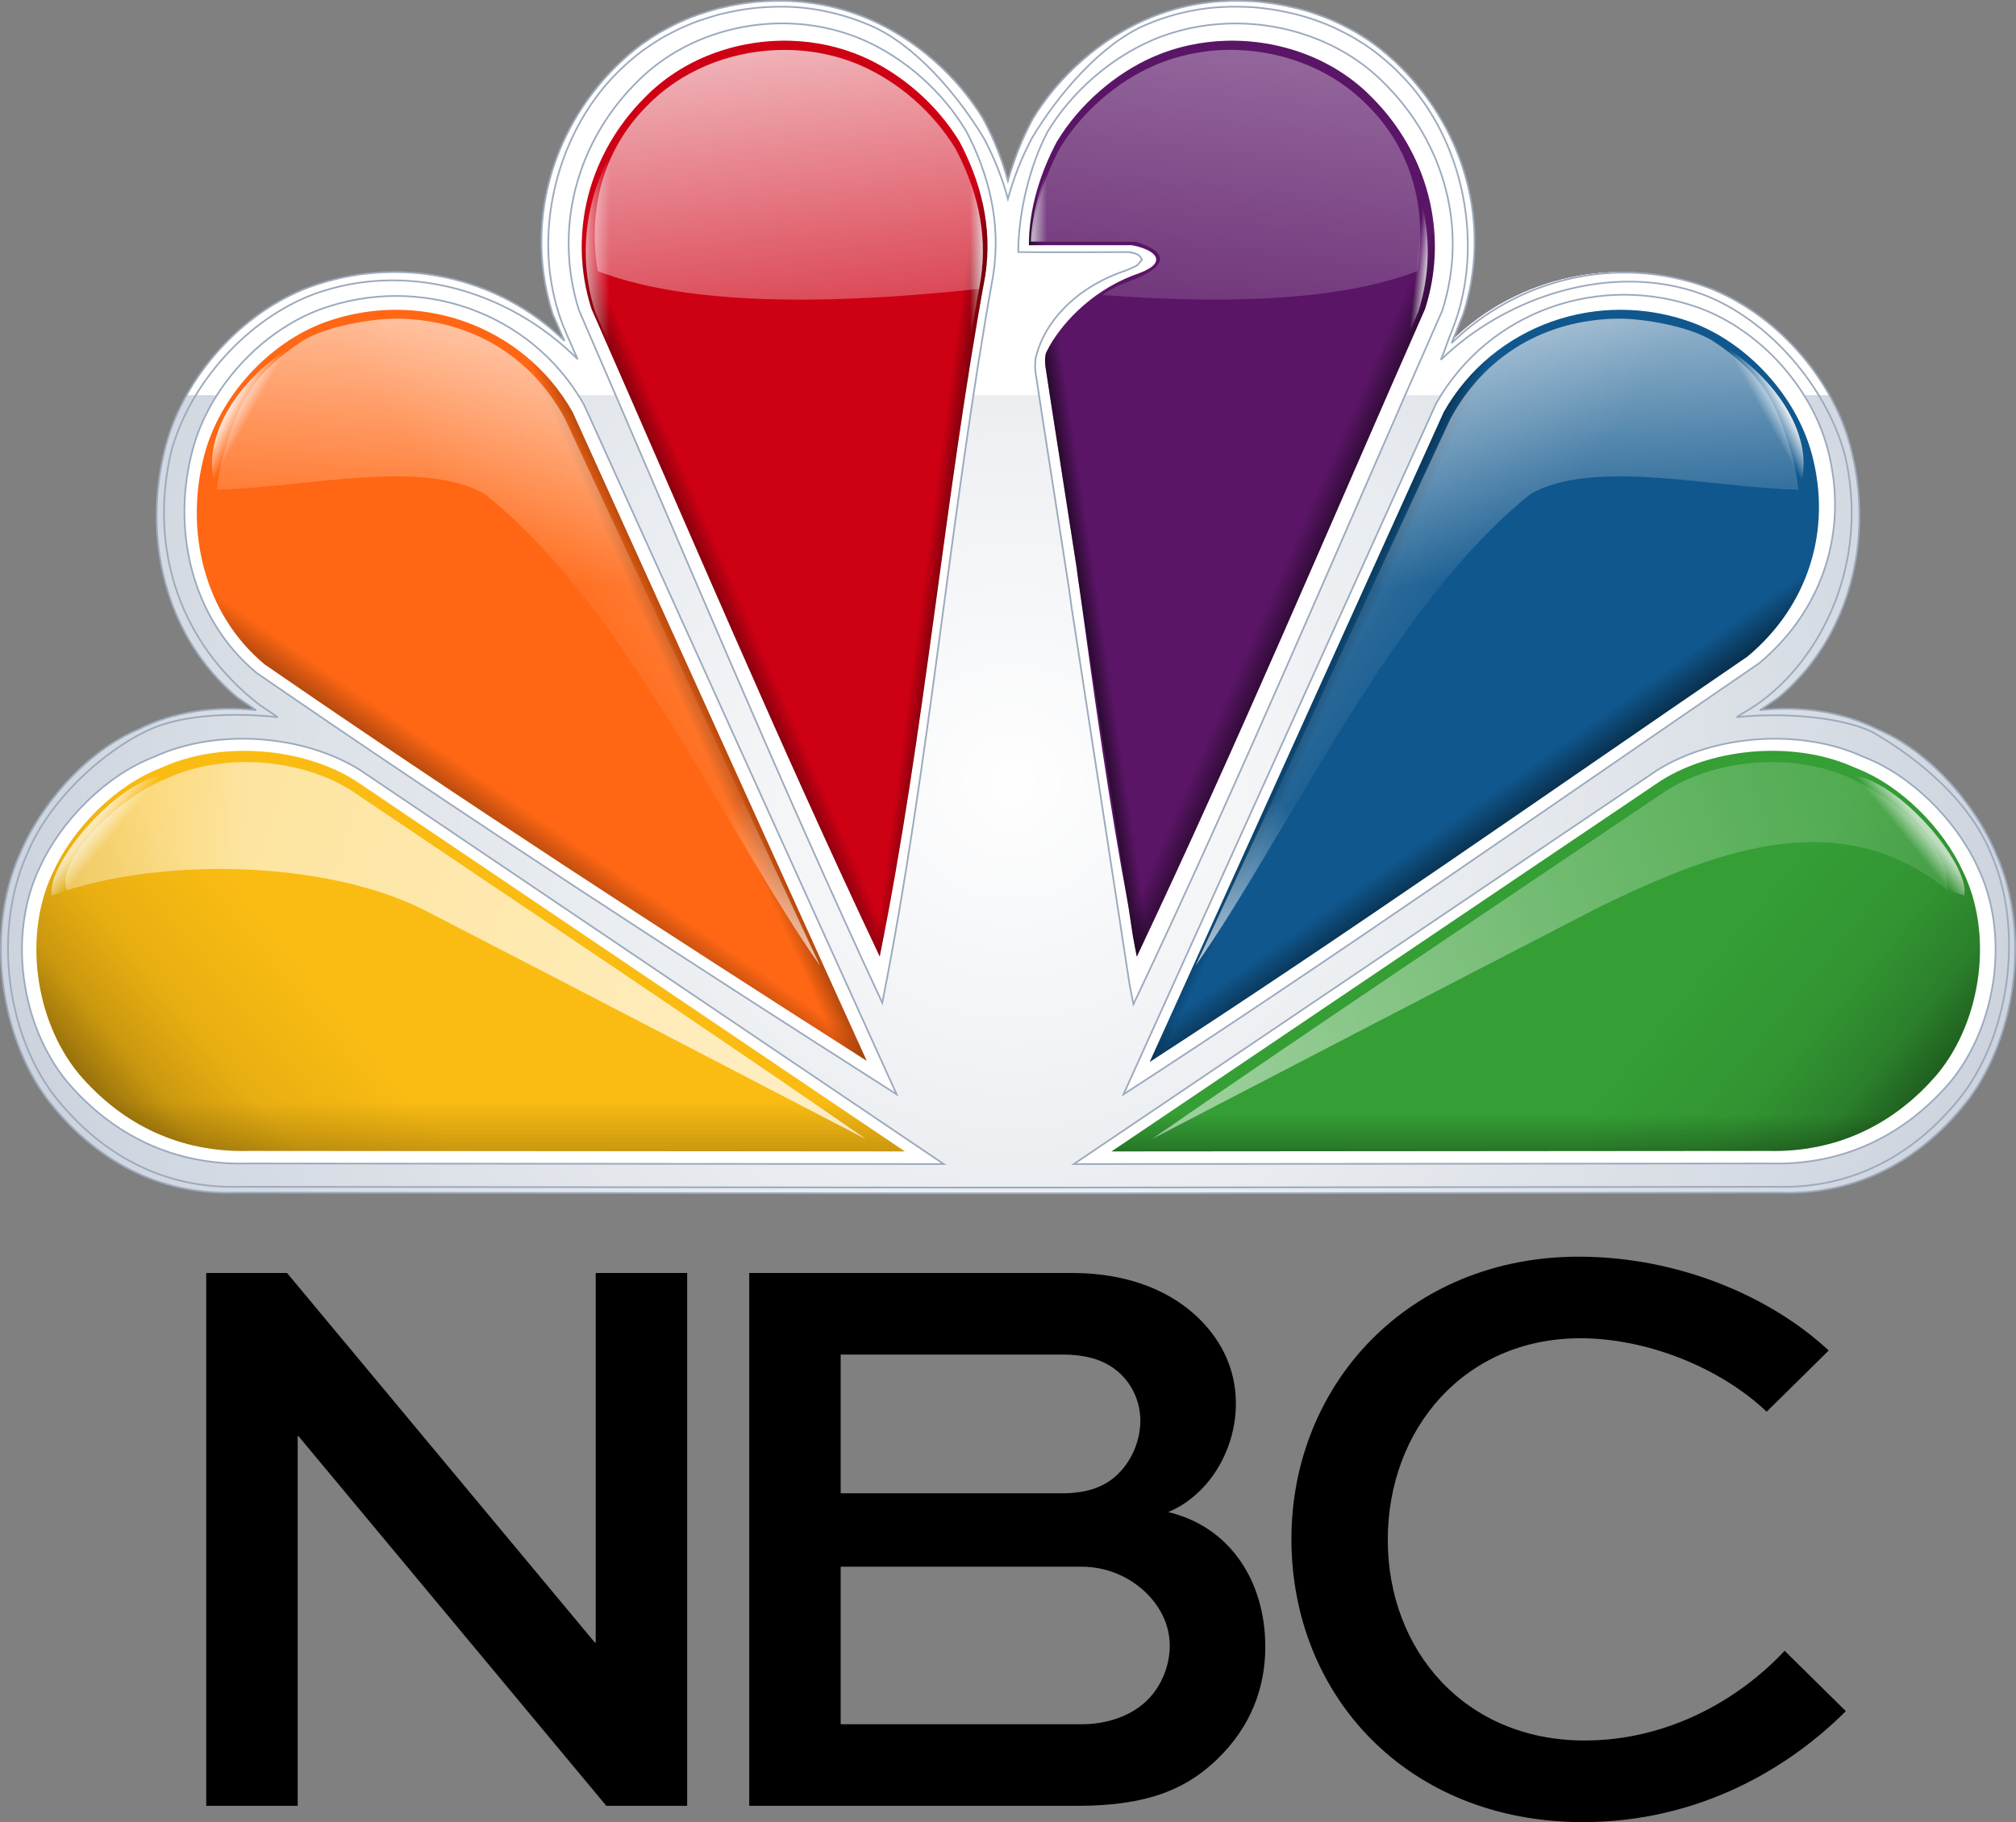
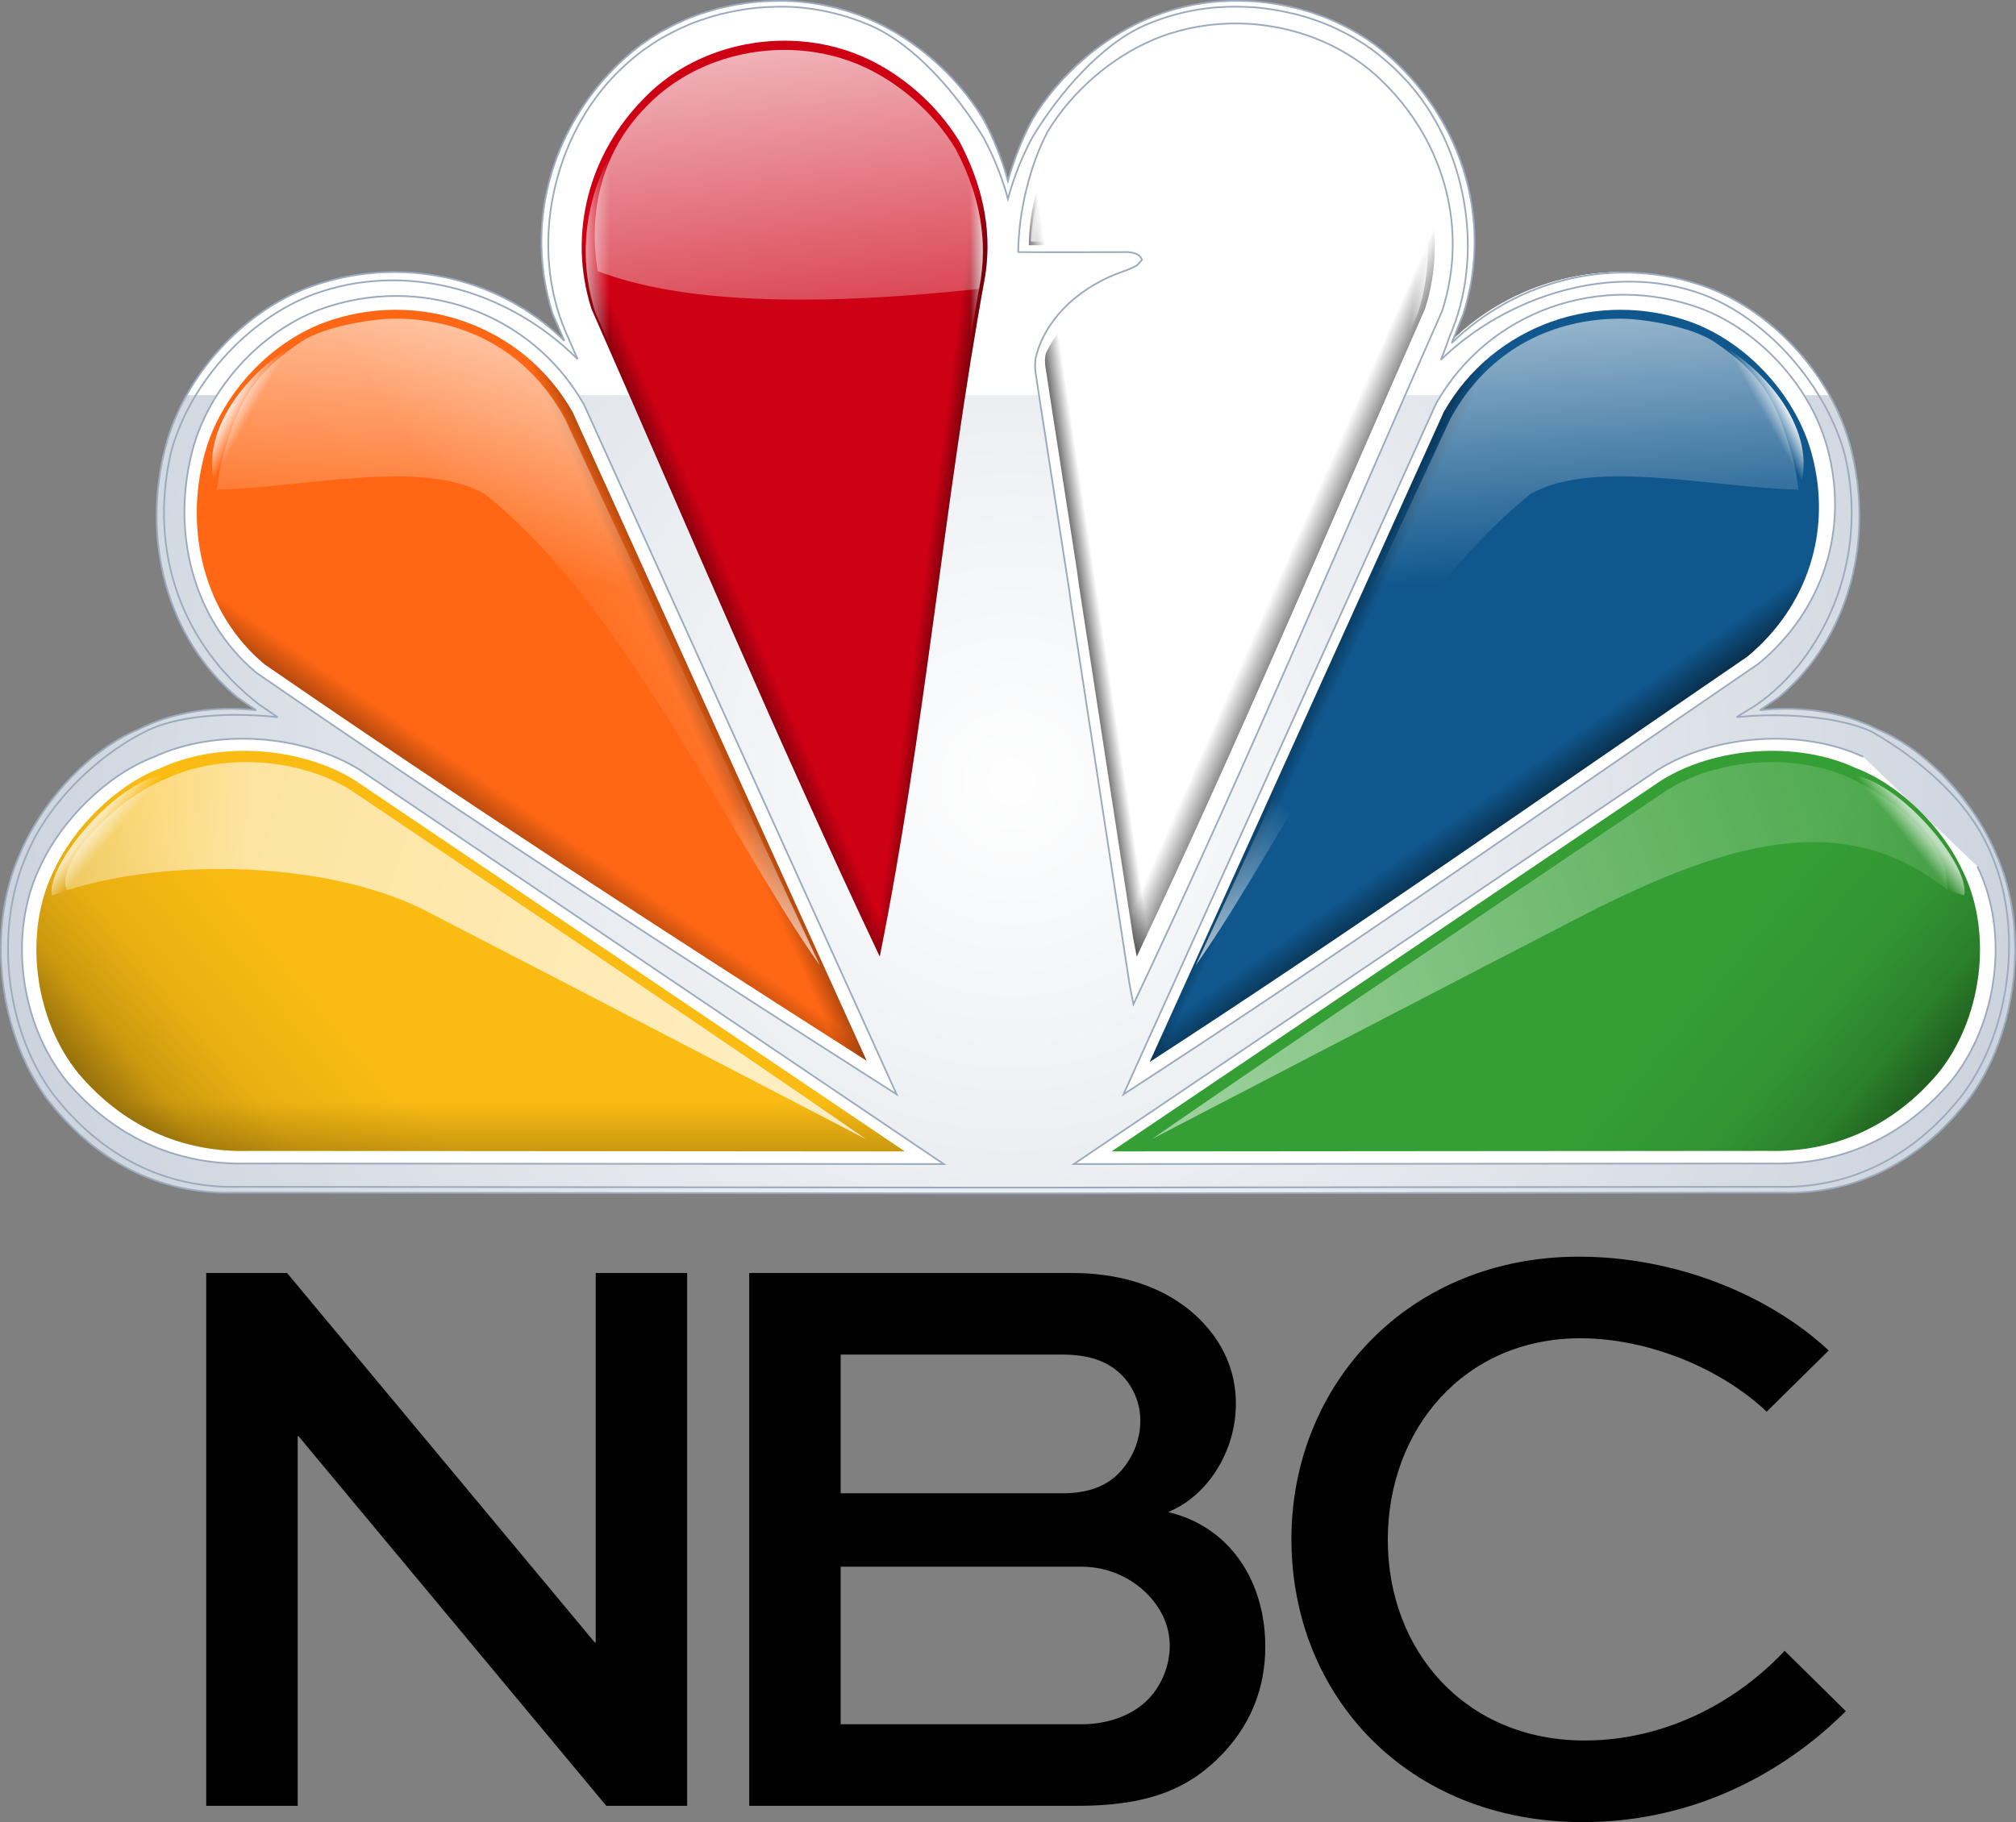
<svg xmlns="http://www.w3.org/2000/svg" xmlns:ns1="http://www.inkscape.org/namespaces/inkscape" xmlns:ns2="http://sodipodi.sourceforge.net/DTD/sodipodi-0.dtd" version="1.1" id="svg2" ns1:version="0.48.5 r10040" ns1:export-ydpi="90" ns2:docname="NBC 2014 Ident Style.svg" ns1:export-xdpi="90" ns1:export-filename="C:\Users\iampears\Pictures\NBC 2014 Ident Style.png" x="0px" y="0px" width="594.855px" height="537.784px" viewBox="0.212 -0.509 594.855 537.784" enable-background="new 0.212 -0.509 594.855 537.784" xml:space="preserve">
  <rect x="0.212" y="-0.509" width="594.855" height="537.784" fill="#808080" stroke="none" />
  <ns2:namedview borderopacity="1" pagecolor="#ffffff" showguides="true" objecttolerance="10" guidetolerance="10" bordercolor="#666666" gridtolerance="10" showgrid="false" ns1:cx="330.18432" ns1:zoom="0.8572472" ns1:cy="273.26429" id="namedview3135" ns1:guide-bbox="true" ns1:window-x="-8" ns1:pageshadow="2" ns1:current-layer="svg2" ns1:window-maximized="1" ns1:window-y="-8" ns1:window-width="1366" ns1:pageopacity="0" ns1:window-height="706">
	</ns2:namedview>
  <g>
    <g id="g3830">
      <g id="g3775">
        <g id="g3721">
          <g id="g3668">
            <path id="path5264" ns1:connector-curvature="0" fill="#FFFFFF" d="M228.737-0.236c-1.805,0.032-3.634,0.12-5.432,0.289       c-0.524,0.049-1.036,0.112-1.56,0.173c-2.905,0.337-5.771,0.869-8.61,1.56c-0.207,0.05-0.429,0.063-0.635,0.116       c-0.347,0.087-0.695,0.196-1.041,0.289c-0.978,0.263-1.923,0.562-2.889,0.867c-0.523,0.165-1.041,0.342-1.561,0.52       c-0.246,0.084-0.505,0.144-0.751,0.231c-0.733,0.261-1.471,0.523-2.195,0.809c-0.602,0.236-1.197,0.498-1.791,0.751       c-0.43,0.183-0.847,0.386-1.271,0.578c-0.267,0.12-0.545,0.224-0.81,0.347c-0.588,0.276-1.152,0.574-1.733,0.867       c-0.738,0.372-1.471,0.756-2.195,1.155c-0.46,0.254-0.934,0.486-1.387,0.751c-0.155,0.09-0.309,0.197-0.462,0.289       c-0.676,0.403-1.362,0.844-2.022,1.271c-0.688,0.443-1.354,0.917-2.022,1.387c-0.284,0.2-0.587,0.374-0.867,0.578       c-0.178,0.129-0.344,0.273-0.52,0.405c-0.868,0.646-1.709,1.33-2.543,2.022c-0.792,0.658-1.551,1.323-2.312,2.021       c-0.857,0.79-1.728,1.585-2.542,2.427c-18.795,18.861-26.681,46.419-18.259,72.806c1.144,2.596,2.268,5.203,3.409,7.801       c-19.521-19.068-48.776-25.503-75.291-15.833c-20.032,7.484-36.899,26.478-42.297,46.746       c-7.219,27.044-0.146,56.561,21.148,74.366c1.817,1.258,3.667,2.497,5.489,3.756c-12.021-1.347-24.45,0.444-34.727,5.663       c-14.706,6.09-28.595,21.486-35.017,36.865c-10.009,22.406-6.106,53.188,8.147,72.284       c14.168,18.313,33.126,28.199,55.298,27.563l213.391,0.229l0,0h29.533h-0.007l213.39-0.229c1.386,0.039,2.742,0.043,4.103,0       c20.403-0.629,37.912-10.396,51.195-27.563c14.254-19.096,18.156-49.878,8.147-72.284       c-6.422-15.379-20.311-30.775-35.018-36.865c-10.275-5.219-22.705-7.01-34.727-5.663c1.822-1.258,3.672-2.498,5.489-3.756       c21.296-17.806,28.366-47.322,21.147-74.366c-5.396-20.268-22.265-39.262-42.297-46.746c-26.514-9.67-55.77-3.236-75.29,15.833       c1.141-2.598,2.265-5.205,3.409-7.801c8.422-26.387,0.535-53.945-18.26-72.806c-0.771-0.796-1.562-1.563-2.369-2.312       c-0.051-0.047-0.122-0.069-0.173-0.116c-0.386-0.354-0.764-0.697-1.156-1.04c-0.382-0.333-0.767-0.659-1.155-0.982       c-0.834-0.692-1.675-1.376-2.542-2.022c-0.177-0.131-0.343-0.275-0.521-0.405c-0.703-0.512-1.415-1.02-2.139-1.502       c-0.245-0.163-0.505-0.303-0.751-0.462c-0.661-0.428-1.347-0.868-2.021-1.271c-0.322-0.191-0.657-0.392-0.982-0.578       c-0.632-0.362-1.264-0.699-1.907-1.04c-0.385-0.204-0.767-0.382-1.154-0.578c-0.581-0.293-1.146-0.591-1.733-0.867       c-0.459-0.214-0.924-0.432-1.387-0.635c-0.535-0.236-1.077-0.472-1.618-0.693c-0.536-0.219-1.076-0.43-1.618-0.636       c-0.478-0.182-0.962-0.349-1.444-0.52c-0.61-0.217-1.23-0.437-1.849-0.636c-0.423-0.137-0.847-0.275-1.271-0.404       c-0.696-0.21-1.377-0.389-2.08-0.578c-0.346-0.093-0.694-0.201-1.04-0.289c-0.207-0.052-0.43-0.065-0.637-0.116       c-2.84-0.691-5.704-1.223-8.608-1.56c-0.155-0.018-0.309-0.041-0.463-0.058c-1.01-0.111-1.991-0.221-3.004-0.289       c-0.077-0.005-0.155,0.005-0.231,0c-1.091-0.069-2.202-0.096-3.294-0.116c-1.164-0.021-2.303-0.036-3.467,0       c-2.116,0.066-4.257,0.203-6.356,0.462c-6.298,0.779-12.451,2.454-18.259,4.969c-13.221,5.736-25.708,16.428-33.571,29.469       c-0.761,1.442-1.509,2.907-2.195,4.392c-1.387,2.97-2.592,6.052-3.641,9.188c-0.513,1.533-1.028,3.05-1.444,4.623       c-0.416-1.566-0.876-3.095-1.387-4.623c-1.049-3.136-2.255-6.217-3.641-9.188c-0.688-1.485-1.436-2.949-2.196-4.392       c-7.863-13.041-20.351-23.732-33.571-29.469c-7.743-3.354-16.151-5.166-24.615-5.432C231.04-0.271,229.902-0.256,228.737-0.236       L228.737-0.236z" />
            <radialGradient id="path5266_1_" cx="134.841" cy="-30.263" r="160.72" gradientTransform="matrix(-9.429283e-006 1.866 -1.863 -9.415429e-006 242.469 -21.465)" gradientUnits="userSpaceOnUse">
              <stop offset="0" style="stop-color:#FFFFFF" />
              <stop offset="1" style="stop-color:#9CAABD" />
            </radialGradient>
            <path id="path5266" ns1:connector-curvature="0" opacity="0.5" fill="url(#path5266_1_)" enable-background="new    " d="       M228.737-0.236c-1.805,0.032-3.634,0.12-5.432,0.289c-0.524,0.049-1.036,0.112-1.56,0.173c-2.905,0.337-5.771,0.869-8.61,1.56       c-0.207,0.05-0.429,0.063-0.635,0.116c-0.347,0.087-0.695,0.196-1.041,0.289c-0.978,0.263-1.923,0.562-2.889,0.867       c-0.523,0.165-1.041,0.342-1.561,0.52c-0.246,0.084-0.505,0.144-0.751,0.231c-0.733,0.261-1.471,0.523-2.195,0.809       c-0.602,0.236-1.197,0.498-1.791,0.751c-0.43,0.183-0.847,0.386-1.271,0.578c-0.267,0.12-0.545,0.224-0.81,0.347       c-0.588,0.276-1.152,0.574-1.733,0.867c-0.738,0.372-1.471,0.756-2.195,1.155c-0.46,0.254-0.934,0.486-1.387,0.751       c-0.155,0.09-0.309,0.197-0.462,0.289c-0.676,0.403-1.362,0.844-2.022,1.271c-0.688,0.443-1.354,0.917-2.022,1.387       c-0.284,0.2-0.587,0.374-0.867,0.578c-0.178,0.129-0.344,0.273-0.52,0.405c-0.868,0.646-1.709,1.33-2.543,2.022       c-0.792,0.658-1.551,1.323-2.312,2.021c-0.857,0.79-1.728,1.585-2.542,2.427c-18.795,18.861-26.681,46.419-18.259,72.806       c1.144,2.596,2.268,5.203,3.409,7.801c-19.521-19.068-48.776-25.503-75.291-15.833c-20.032,7.484-36.899,26.478-42.297,46.746       c-7.219,27.044-0.146,56.561,21.148,74.366c1.817,1.258,3.667,2.497,5.489,3.756c-12.021-1.347-24.45,0.444-34.727,5.663       c-14.706,6.09-28.595,21.486-35.017,36.865c-10.009,22.406-6.106,53.188,8.147,72.284       c14.168,18.313,33.126,28.199,55.298,27.563l213.391,0.229l0,0h29.533h-0.007l213.39-0.229c1.386,0.039,2.742,0.043,4.103,0       c20.403-0.629,37.912-10.396,51.195-27.563c14.254-19.096,18.156-49.878,8.147-72.284       c-6.422-15.379-20.311-30.775-35.018-36.865c-10.275-5.219-22.705-7.01-34.727-5.663c1.822-1.258,3.672-2.498,5.489-3.756       c21.296-17.806,28.366-47.322,21.147-74.366c-5.396-20.268-22.265-39.262-42.297-46.746c-26.514-9.67-55.77-3.236-75.29,15.833       c1.141-2.598,2.265-5.205,3.409-7.801c8.422-26.387,0.535-53.945-18.26-72.806c-0.771-0.796-1.562-1.563-2.369-2.312       c-0.051-0.047-0.122-0.069-0.173-0.116c-0.386-0.354-0.764-0.697-1.156-1.04c-0.382-0.333-0.767-0.659-1.155-0.982       c-0.834-0.692-1.675-1.376-2.542-2.022c-0.177-0.131-0.343-0.275-0.521-0.405c-0.703-0.512-1.415-1.02-2.139-1.502       c-0.245-0.163-0.505-0.303-0.751-0.462c-0.661-0.428-1.347-0.868-2.021-1.271c-0.322-0.191-0.657-0.392-0.982-0.578       c-0.632-0.362-1.264-0.699-1.907-1.04c-0.385-0.204-0.767-0.382-1.154-0.578c-0.581-0.293-1.146-0.591-1.733-0.867       c-0.459-0.214-0.924-0.432-1.387-0.635c-0.535-0.236-1.077-0.472-1.618-0.693c-0.536-0.219-1.076-0.43-1.618-0.636       c-0.478-0.182-0.962-0.349-1.444-0.52c-0.61-0.217-1.23-0.437-1.849-0.636c-0.423-0.137-0.847-0.275-1.271-0.404       c-0.696-0.21-1.377-0.389-2.08-0.578c-0.346-0.093-0.694-0.201-1.04-0.289c-0.207-0.052-0.43-0.065-0.637-0.116       c-2.84-0.691-5.704-1.223-8.608-1.56c-0.155-0.018-0.309-0.041-0.463-0.058c-1.01-0.111-1.991-0.221-3.004-0.289       c-0.077-0.005-0.155,0.005-0.231,0c-1.091-0.069-2.202-0.096-3.294-0.116c-1.164-0.021-2.303-0.036-3.467,0       c-2.116,0.066-4.257,0.203-6.356,0.462c-6.298,0.779-12.451,2.454-18.259,4.969c-13.221,5.736-25.708,16.428-33.571,29.469       c-0.761,1.442-1.509,2.907-2.195,4.392c-1.387,2.97-2.592,6.052-3.641,9.188c-0.513,1.533-1.028,3.05-1.444,4.623       c-0.416-1.566-0.876-3.095-1.387-4.623c-1.049-3.136-2.255-6.217-3.641-9.188c-0.688-1.485-1.436-2.949-2.196-4.392       c-7.863-13.041-20.351-23.732-33.571-29.469c-7.743-3.354-16.151-5.166-24.615-5.432C231.04-0.271,229.902-0.256,228.737-0.236       L228.737-0.236z" />
            <path id="path5313" ns1:connector-curvature="0" fill="#FFFFFF" d="M228.762-0.257c-1.804,0.032-3.634,0.12-5.432,0.289       c-0.524,0.049-1.036,0.113-1.56,0.173c-2.905,0.338-5.771,0.869-8.609,1.56c-0.207,0.05-0.43,0.063-0.636,0.116       c-0.347,0.088-0.695,0.196-1.04,0.289c-0.979,0.263-1.924,0.562-2.89,0.867c-0.522,0.166-1.041,0.342-1.56,0.52       c-0.247,0.084-0.506,0.144-0.751,0.231c-0.734,0.261-1.472,0.523-2.196,0.809c-0.601,0.236-1.197,0.498-1.791,0.751       c-0.429,0.184-0.847,0.386-1.271,0.578c-0.266,0.12-0.544,0.223-0.809,0.347c-0.589,0.275-1.153,0.574-1.733,0.867       c-0.739,0.372-1.472,0.756-2.196,1.156c-0.459,0.254-0.934,0.486-1.387,0.751c-0.154,0.09-0.308,0.197-0.462,0.289       c-0.676,0.403-1.361,0.843-2.022,1.271c-0.687,0.444-1.353,0.917-2.022,1.387c-0.283,0.2-0.586,0.374-0.866,0.578       c-0.178,0.129-0.344,0.273-0.521,0.405c-0.867,0.646-1.708,1.33-2.542,2.021c-0.793,0.658-1.552,1.323-2.312,2.022       c-0.858,0.789-1.729,1.584-2.543,2.427c-18.795,18.861-26.681,46.419-18.259,72.806c1.144,2.596,2.268,5.203,3.409,7.801       c-19.521-19.068-48.776-25.503-75.29-15.833c-15.001,5.604-28.208,17.682-36.172,31.896h484.735       c-7.964-14.214-21.171-26.292-36.172-31.896c-26.515-9.67-55.77-3.236-75.29,15.833c1.142-2.598,2.266-5.205,3.408-7.801       c8.423-26.387,0.535-53.945-18.259-72.806c-0.77-0.795-1.561-1.563-2.369-2.312c-0.051-0.047-0.123-0.069-0.174-0.115       c-0.385-0.354-0.763-0.697-1.155-1.041c-0.382-0.333-0.767-0.659-1.155-0.982c-0.834-0.692-1.675-1.376-2.542-2.021       c-0.178-0.131-0.343-0.275-0.521-0.405c-0.703-0.512-1.414-1.02-2.138-1.502c-0.244-0.163-0.504-0.303-0.751-0.462       c-0.661-0.428-1.347-0.868-2.022-1.271c-0.321-0.192-0.656-0.392-0.981-0.578c-0.632-0.362-1.264-0.699-1.906-1.04       c-0.386-0.204-0.767-0.382-1.156-0.578c-0.58-0.293-1.145-0.591-1.732-0.867c-0.458-0.214-0.924-0.432-1.388-0.636       c-0.534-0.236-1.076-0.472-1.617-0.693c-0.535-0.219-1.076-0.43-1.617-0.636c-0.479-0.182-0.963-0.349-1.445-0.52       c-0.61-0.216-1.23-0.436-1.849-0.636c-0.423-0.137-0.847-0.275-1.271-0.404c-0.695-0.21-1.377-0.389-2.08-0.578       c-0.345-0.093-0.692-0.201-1.04-0.289c-0.206-0.052-0.429-0.065-0.636-0.116c-2.839-0.691-5.704-1.222-8.609-1.56       c-0.153-0.018-0.308-0.041-0.462-0.058c-1.01-0.111-1.991-0.221-3.005-0.289c-0.076-0.005-0.154,0.005-0.23,0       c-1.09-0.069-2.201-0.096-3.293-0.115c-1.165-0.021-2.305-0.037-3.469,0c-2.114,0.066-4.256,0.202-6.354,0.462       c-6.299,0.779-12.452,2.454-18.26,4.969c-13.222,5.736-25.708,16.428-33.571,29.469c-0.76,1.442-1.509,2.906-2.194,4.392       c-1.387,2.97-2.594,6.051-3.642,9.187c-0.513,1.533-1.028,3.05-1.444,4.623c-0.415-1.566-0.876-3.095-1.387-4.623       c-1.049-3.136-2.255-6.217-3.641-9.187c-0.688-1.485-1.436-2.95-2.195-4.392c-7.863-13.042-20.351-23.733-33.571-29.469       c-7.744-3.354-16.152-5.166-24.615-5.431C231.066-0.294,229.927-0.278,228.762-0.257z" />
            <path id="path3492" ns2:nodetypes="cccccccccccccccccccccscccccccccccccccccccccccccccccccsccccccccccccccccccccccssscccscscccscc" ns1:connector-curvature="0" fill="none" stroke="#9CAABD" stroke-width="0.5" d="       M228.737-0.236c-1.805,0.032-3.634,0.12-5.432,0.289c-0.524,0.049-1.036,0.112-1.56,0.173c-2.905,0.337-5.771,0.869-8.61,1.56       c-0.207,0.05-0.429,0.063-0.635,0.116c-0.347,0.087-0.695,0.196-1.041,0.289c-0.978,0.263-1.923,0.562-2.889,0.867       c-0.523,0.165-1.041,0.342-1.561,0.52c-0.246,0.084-0.505,0.144-0.751,0.231c-0.733,0.261-1.471,0.523-2.195,0.809       c-0.602,0.236-1.197,0.498-1.791,0.751c-0.43,0.183-0.847,0.386-1.271,0.578c-0.267,0.12-0.545,0.224-0.81,0.347       c-0.588,0.276-1.152,0.574-1.733,0.867c-0.738,0.372-1.471,0.756-2.195,1.155c-0.46,0.254-0.934,0.486-1.387,0.751       c-0.155,0.09-0.309,0.197-0.462,0.289c-0.676,0.403-1.362,0.844-2.022,1.271c-0.688,0.443-1.354,0.917-2.022,1.387       c-0.284,0.2-0.587,0.374-0.867,0.578c-0.178,0.129-0.344,0.273-0.52,0.405c-0.868,0.646-1.709,1.33-2.543,2.022       c-0.792,0.658-1.551,1.323-2.312,2.021c-0.857,0.79-1.728,1.585-2.542,2.427c-18.795,18.861-26.681,46.419-18.259,72.806       c1.144,2.596,2.268,5.203,3.409,7.801c-19.521-19.068-48.776-25.503-75.291-15.833c-20.032,7.484-36.899,26.478-42.297,46.746       c-7.219,27.044-0.146,56.561,21.148,74.366c1.817,1.258,3.667,2.497,5.489,3.756c-12.021-1.347-24.45,0.444-34.727,5.663       c-14.706,6.09-28.595,21.486-35.017,36.865c-10.009,22.406-6.106,53.188,8.147,72.284       c14.168,18.313,33.126,28.199,55.298,27.563l213.391,0.229l0,0h29.533h-0.007l213.39-0.229c1.386,0.039,2.742,0.043,4.103,0       c20.403-0.629,37.912-10.396,51.195-27.563c14.254-19.096,18.156-49.878,8.147-72.284       c-6.422-15.379-20.311-30.775-35.018-36.865c-10.275-5.219-22.705-7.01-34.727-5.663c1.822-1.258,3.672-2.498,5.489-3.756       c21.296-17.806,28.366-47.322,21.147-74.366c-5.396-20.268-22.265-39.262-42.297-46.746c-26.514-9.67-55.77-2.553-75.29,16.515       c1.141-2.597,2.265-5.887,3.409-8.483c8.422-26.387,0.535-53.945-18.26-72.806c-0.771-0.796-1.562-1.563-2.369-2.312       c-0.051-0.047-0.122-0.069-0.173-0.116c-0.386-0.354-0.764-0.697-1.156-1.04c-0.382-0.333-0.767-0.659-1.155-0.982       c-0.834-0.692-1.675-1.376-2.542-2.022c-0.177-0.131-0.343-0.275-0.521-0.405c-0.703-0.512-1.415-1.02-2.139-1.502       c-0.245-0.163-0.505-0.303-0.751-0.462c-0.661-0.428-1.347-0.868-2.021-1.271c-0.322-0.191-0.657-0.392-0.982-0.578       c-0.632-0.362-1.264-0.699-1.907-1.04c-0.385-0.204-0.767-0.382-1.154-0.578c-0.581-0.293-1.146-0.591-1.733-0.867       c-0.459-0.214-0.924-0.432-1.387-0.635c-0.535-0.236-1.077-0.472-1.618-0.693c-0.536-0.219-1.076-0.43-1.618-0.636       c-0.478-0.182-0.962-0.349-1.444-0.52c-0.61-0.217-1.23-0.437-1.849-0.636c-0.423-0.137-0.847-0.275-1.271-0.404       c-0.696-0.21-1.377-0.389-2.08-0.578c-0.346-0.093-0.694-0.201-1.04-0.289c-0.207-0.052-0.43-0.065-0.637-0.116       c-2.84-0.691-5.704-1.223-8.608-1.56c-0.155-0.019-0.309-0.041-0.463-0.058c-1.01-0.111-1.991-0.221-3.004-0.289       c-0.077-0.005-0.155,0.005-0.231,0c-1.091-0.069-2.202-0.096-3.294-0.116c-1.164-0.021-2.303-0.036-3.467,0       c-2.116,0.066-4.257,0.203-6.356,0.462c-6.298,0.779-12.451,2.454-18.259,4.969c-13.221,5.736-25.708,16.428-33.571,29.469       c-0.761,1.442-1.509,2.907-2.195,4.392c-1.387,2.97-2.592,6.052-3.641,9.188c-0.513,1.533-1.028,3.05-1.444,4.623       c-0.416-1.566-0.876-3.095-1.387-4.623c-1.049-3.136-2.255-6.217-3.641-9.188c-0.688-1.485-1.436-2.95-2.196-4.392       c-7.863-13.041-20.351-23.732-33.571-29.469c-7.743-3.354-16.151-5.166-24.615-5.432C231.04-0.271,229.902-0.256,228.737-0.236       L228.737-0.236z" />
            <path id="path3577-7" ns2:nodetypes="cccccccccccccccccccccscccccccccccccccccccccccccccccccsccccccccccccccccccccccssscccscccccscc" ns1:connector-curvature="0" fill="none" stroke="#9CAABD" stroke-width="0.5" d="       M229.156,1.487c-1.794,0.032-3.612,0.119-5.398,0.286c-0.521,0.049-1.03,0.111-1.551,0.171       c-2.888,0.334-5.735,0.86-8.557,1.545c-0.206,0.05-0.427,0.063-0.632,0.114c-0.345,0.087-0.691,0.194-1.034,0.286       c-0.973,0.26-1.912,0.557-2.871,0.858c-0.521,0.164-1.035,0.339-1.551,0.515c-0.245,0.083-0.503,0.143-0.747,0.229       c-0.729,0.258-1.462,0.518-2.183,0.801c-0.597,0.234-1.189,0.493-1.78,0.744c-0.426,0.182-0.841,0.382-1.263,0.572       c-0.265,0.119-0.542,0.221-0.805,0.343c-0.585,0.273-1.146,0.568-1.723,0.858c-0.734,0.368-1.463,0.749-2.183,1.145       c-0.457,0.251-0.928,0.481-1.378,0.744c-0.154,0.089-0.307,0.195-0.46,0.286c-0.671,0.399-1.354,0.835-2.01,1.259       c-0.683,0.439-1.345,0.907-2.01,1.373c-0.282,0.198-0.583,0.37-0.862,0.572c-0.176,0.128-0.341,0.271-0.517,0.4       c-0.862,0.64-1.698,1.317-2.526,2.002c-0.788,0.651-1.542,1.311-2.298,2.003c-0.853,0.781-1.718,1.569-2.526,2.403       c-18.681,18.677-26.312,50.845-15.033,76.766c1.137,2.571,2.254,5.152,3.389,7.725c-20.995-20.929-51.368-28.789-77.721-19.213       c-19.911,7.411-36.903,26.673-42.268,46.743c-6.72,29.51,3.285,56.803,26.044,74.434c1.806,1.246,3.645,2.475,5.456,3.719       c-11.949-1.332-27.561-1.014-37.774,3.635c-14.617,6.758-29.731,21.314-36.113,36.544c-9.948,22.188-6.524,52.214,7.643,71.124       c14.082,18.133,32.925,27.922,54.961,27.293l212.093,0.229h0.001h29.354h-0.007l212.093-0.229c1.377,0.039,2.726,0.041,4.077,0       c20.278-0.623,37.682-10.295,50.884-27.293c14.168-18.91,18.046-49.392,8.098-71.579       c-6.382-15.229-21.225-27.566-34.803-35.362c-10.215-4.855-28.066-5.693-40.015-4.361c1.812-1.244,4.104-2.473,5.91-3.719       c18.892-13.082,33.467-41.74,26.063-73.523c-5.364-20.07-22.356-40.244-42.268-47.653       c-26.354-9.576-57.592,0.534-76.993,19.416c1.134-2.572,2.252-6.291,3.389-8.862c9.809-24.69,3.495-56.867-15.76-75.832       c-0.766-0.788-1.552-1.547-2.355-2.289c-0.05-0.046-0.121-0.068-0.172-0.114c-0.383-0.351-0.758-0.69-1.147-1.03       c-0.38-0.33-0.763-0.652-1.148-0.973c-0.829-0.686-1.665-1.362-2.527-2.002c-0.175-0.13-0.34-0.272-0.517-0.4       c-0.699-0.508-1.406-1.01-2.125-1.488c-0.243-0.161-0.501-0.3-0.747-0.458c-0.656-0.423-1.338-0.86-2.01-1.259       c-0.32-0.19-0.652-0.388-0.978-0.572c-0.628-0.359-1.255-0.692-1.895-1.03c-0.384-0.202-0.762-0.378-1.149-0.572       c-0.575-0.29-1.138-0.585-1.723-0.858c-0.455-0.212-0.918-0.428-1.378-0.629c-0.532-0.233-1.07-0.467-1.608-0.687       c-0.531-0.217-1.069-0.426-1.607-0.629c-0.476-0.18-0.956-0.345-1.437-0.515c-0.606-0.214-1.225-0.432-1.838-0.629       c-0.42-0.135-0.841-0.273-1.264-0.4c-0.691-0.208-1.368-0.385-2.067-0.572c-0.343-0.092-0.688-0.199-1.033-0.286       c-0.206-0.051-0.426-0.064-0.632-0.114c-2.821-0.685-5.67-1.21-8.558-1.545c-0.153-0.018-0.306-0.04-0.459-0.057       c-1.003-0.11-1.98-0.219-2.986-0.286c-0.076-0.005-0.153,0.005-0.229,0c-1.083-0.069-2.188-0.095-3.273-0.114       c-1.157-0.021-2.289-0.036-3.445,0c-2.104,0.065-4.23,0.201-6.316,0.458c-6.261,0.771-12.376,2.43-18.148,4.921       c-13.141,5.68-25.552,20.212-33.366,33.126c-0.756,1.428-1.5,2.878-2.184,4.349c-1.378,2.941-2.576,5.992-3.618,9.097       c-0.51,1.518-1.022,3.185-1.436,4.742c-0.413-1.551-0.871-3.065-1.379-4.578c-1.042-3.105-2.24-6.157-3.618-9.097       c-0.683-1.471-1.426-2.921-2.182-4.349c-7.815-12.914-20.228-27.447-33.368-33.126c-7.696-3.322-16.054-5.28-24.465-5.543       C231.445,1.45,230.313,1.466,229.156,1.487L229.156,1.487L229.156,1.487z" />
-             <path id="path3666" ns1:connector-curvature="0" fill="#FFFFFF" stroke="#9CAABD" stroke-width="0.5" d="M285.386,38.316       c6.428,12.387,10.255,26.536,7.938,42.098c-12.815,71.184-18.783,144.436-32.784,215.039       c-31.378-67.408-59.928-136.207-89.514-204.454c-7.581-24.135-0.521-49.312,16.396-66.563       c17.112-17.984,45.42-22.889,67.726-13.07C267.047,16.612,278.308,26.388,285.386,38.316" />
            <path id="path3348-8" ns1:connector-curvature="0" fill="#CE0014" d="M233.617,11.53       c-15.924-0.499-32.102,5.312-43.279,16.873c-16.073,16.13-22.804,39.666-15.602,62.232       c28.111,63.812,55.243,128.116,85.056,191.144c13.304-66.014,18.97-134.469,31.145-201.025       c2.203-14.551-1.462-27.826-7.569-39.408c-6.725-11.153-17.411-20.288-28.718-25.193       C248.027,13.284,240.854,11.757,233.617,11.53L233.617,11.53z" />
            <path id="path6129" ns1:connector-curvature="0" fill="#FFFFFF" stroke="#9CAABD" stroke-width="0.5" d="M172.521,118.897       l92.259,203.586c-63.125-40.265-127.761-82.241-188.9-124.423c-18.937-15.775-25.235-41.932-18.816-65.894       c4.799-17.958,19.83-34.742,37.643-41.373C123.955,80.165,156.946,91.446,172.521,118.897" />
            <path id="path3352-7" ns1:connector-curvature="0" fill="#FF6714" d="M169.157,121.073l86.777,191.499       c-59.374-37.874-120.17-77.357-177.677-117.034c-17.811-14.84-23.735-39.442-17.698-61.981       c4.514-16.894,18.651-32.679,35.405-38.917C123.477,84.64,154.507,95.252,169.157,121.073" />
            <path id="path6133" ns1:connector-curvature="0" fill="#FFFFFF" stroke="#9CAABD" stroke-width="0.5" d="M12.07,255.223       c-9.639,19.668-5.877,46.675,7.852,63.438c13.646,16.074,31.877,24.783,53.231,24.226l205.525,0.166L106.51,226.789       c-16.793-10.523-42.379-12.443-60.76-3.938C31.587,228.197,18.255,241.723,12.07,255.223" />
-             <path id="path6153" ns1:connector-curvature="0" fill="#FFFFFF" stroke="#9CAABD" stroke-width="0.5" d="M583.672,255.223       c9.64,19.668,5.877,46.675-7.852,63.438c-13.646,16.074-31.877,24.783-53.23,24.226l-205.525,0.166l172.169-116.264       c16.793-10.523,42.378-12.443,60.759-3.938C564.156,228.197,577.488,241.723,583.672,255.223" />
+             <path id="path6153" ns1:connector-curvature="0" fill="#FFFFFF" stroke="#9CAABD" stroke-width="0.5" d="M583.672,255.223       c9.64,19.668,5.877,46.675-7.852,63.438c-13.646,16.074-31.877,24.783-53.23,24.226l-205.525,0.166l172.169-116.264       c16.793-10.523,42.378-12.443,60.759-3.938" />
            <linearGradient id="path4015-8_1_" gradientUnits="userSpaceOnUse" x1="278.862" y1="410.721" x2="271.912" y2="407.687" gradientTransform="matrix(2.87 0 0 -2.786 -584.296 1330.935)">
              <stop offset="0" style="stop-color:#000000" />
              <stop offset="1" style="stop-color:#000000;stop-opacity:0" />
            </linearGradient>
            <path id="path4015-8" ns1:connector-curvature="0" fill="url(#path4015-8_1_)" d="M169.157,121.073l86.777,191.499       c-59.374-37.874-120.17-77.357-177.677-117.034c-17.811-14.84-23.735-39.442-17.698-61.981       c4.514-16.894,18.651-32.679,35.405-38.917C123.477,84.64,154.507,95.252,169.157,121.073" />
            <path id="path3356-7" ns1:connector-curvature="0" fill="#FABC13" d="M16.011,256.605       c-9.082,18.522-5.537,43.96,7.396,59.748c12.856,15.137,30.033,23.34,50.151,22.813l193.637,0.154L104.988,229.826       c-15.822-9.911-39.928-11.719-57.244-3.708C34.399,231.152,21.838,243.891,16.011,256.605" />
            <path id="path6127" ns2:nodetypes="ccccccccccccccccccccccccccc" ns1:connector-curvature="0" fill="#FFFFFF" stroke="#9CAABD" stroke-width="0.5" d="       M362.689,6.446c-7.755,0.243-15.502,1.878-22.598,4.951c-12.114,5.254-23.563,15.037-30.771,26.983       c-5.189,9.837-8.602,23.624-8.661,35.507c0.739,0.087,31.808,0.043,32.504,0c2.751,0.343,3.411,1.001,4.003,2.253       c-0.2,0.182-1.135,1.439-1.397,1.619c-0.614,0.413-1.013,0.487-1.546,0.789c-0.581,0.291-1.11,0.491-1.863,0.785       c-0.698,0.235-1.366,0.48-2.044,0.743c-13.846,5.262-21.729,15.034-24.171,23.775l-0.211,0.845       c-0.225,0.5-0.216,1.286-0.266,1.883c-0.059,0.652-0.064,1.26,0,1.856l0.063,0.681c0.01,0.06-0.013,0.126,0,0.186l0.31,1.918       l1.176,7.736l8.482,54.646c0.209,1.527,0.412,3.053,0.619,4.58l17.148,111.584c0.406,2.034,0.753,4.096,1.177,6.127       c0.021-0.043,0.042-0.082,0.063-0.125c31.932-67.453,60.97-136.303,91.072-204.599c7.718-24.169,0.506-49.438-16.717-66.714       C397.085,12.073,379.751,5.911,362.689,6.446L362.689,6.446L362.689,6.446z" />
-             <path id="path6968-9" ns1:connector-curvature="0" fill="#5A1566" d="M361.835,11.53       c-7.238,0.227-14.469,1.754-21.091,4.623c-11.308,4.905-21.993,14.04-28.718,25.193c-4.844,9.185-8.149,19.414-8.205,30.509       h0.173h0.347h0.116h0.866h5.952h22.882c4.099,0.741,8.23,2.686,6.991,5.084c-0.009,0.019,0.008,0.04,0,0.058       c-0.035,0.064-0.072,0.108-0.115,0.173c-0.134,0.229-0.329,0.468-0.578,0.693c-0.188,0.169-0.391,0.353-0.636,0.52       c-0.417,0.3-0.896,0.559-1.502,0.867c-0.026,0.013-0.031,0.044-0.059,0.058c-0.543,0.271-1.203,0.534-1.907,0.809       c-0.65,0.22-1.273,0.448-1.906,0.693c-12.857,4.988-21.82,15.059-25.366,22.419l-0.115,0.231       c-0.209,0.467-0.3,1.002-0.347,1.56c-0.054,0.609-0.062,1.176,0,1.733l0.058,0.636c0.011,0.056-0.011,0.117,0,0.173       l0.289,1.791l1.098,7.223l7.916,50.906v0.115c0.049,0.346,0.068,0.693,0.116,1.039c0.146,1.08,0.315,2.156,0.462,3.236       l0.059,0.348c4.355,31.998,8.752,63.986,14.677,95.457c0.025,0.133,0.032,0.271,0.058,0.403l1.214,7.975       c0.38,1.899,0.702,3.825,1.099,5.721c0.019-0.039,0.039-0.076,0.058-0.115c29.802-62.979,56.903-127.263,84.998-191.029       c7.202-22.566,0.473-46.16-15.602-62.29C393.936,16.784,377.758,11.031,361.835,11.53L361.835,11.53L361.835,11.53z" />
            <linearGradient id="path3162-2_1_" gradientUnits="userSpaceOnUse" x1="178.384" y1="-81.275" x2="183.384" y2="-82.025" gradientTransform="matrix(1.849 0 0 1.849 -18.626 302.371)">
              <stop offset="0" style="stop-color:#000000" />
              <stop offset="1" style="stop-color:#000000;stop-opacity:0" />
            </linearGradient>
            <path id="path3162-2" ns1:connector-curvature="0" fill="url(#path3162-2_1_)" d="M361.809,11.552       c-7.236,0.227-14.468,1.754-21.09,4.623c-11.307,4.906-21.993,14.04-28.718,25.193c-4.844,9.185-8.148,19.414-8.206,30.509       h30.336c4.101,0.741,8.232,2.686,6.992,5.085c-0.008,0.019,0.007,0.04,0,0.058c-0.035,0.065-0.072,0.108-0.116,0.174       c-0.133,0.229-0.329,0.468-0.577,0.693c-0.188,0.169-0.391,0.353-0.636,0.52c-0.417,0.3-0.896,0.559-1.503,0.867       c-0.025,0.013-0.031,0.044-0.058,0.058c-0.542,0.271-1.203,0.534-1.906,0.809c-0.651,0.22-1.274,0.448-1.907,0.693       c-12.857,4.988-21.82,15.058-25.366,22.419l-0.114,0.231c-0.211,0.467-0.301,1.002-0.348,1.56       c-0.053,0.609-0.061,1.176,0,1.733l0.059,0.635c0.011,0.056-0.013,0.118,0,0.174l0.289,1.791l1.098,7.223l7.916,51.022       c0.194,1.427,0.385,2.851,0.578,4.276l16.005,104.182c0.38,1.9,0.703,3.826,1.099,5.72c0.02-0.038,0.039-0.075,0.059-0.114       c29.802-62.979,56.901-127.264,84.998-191.029c7.201-22.566,0.472-46.159-15.603-62.289       C393.91,16.806,377.733,11.052,361.809,11.552L361.809,11.552L361.809,11.552z" />
            <linearGradient id="path3172-3_1_" gradientUnits="userSpaceOnUse" x1="225.565" y1="-74.108" x2="217.065" y2="-77.858" gradientTransform="matrix(1.849 0 0 1.849 -18.626 302.371)">
              <stop offset="0" style="stop-color:#000000" />
              <stop offset="1" style="stop-color:#000000;stop-opacity:0" />
            </linearGradient>
            <path id="path3172-3" ns1:connector-curvature="0" fill="url(#path3172-3_1_)" d="M361.809,11.552       c-7.236,0.227-14.468,1.754-21.09,4.623c-11.307,4.906-21.993,14.04-28.718,25.193c-4.844,9.185-8.148,19.414-8.206,30.509       h30.336c4.101,0.741,8.232,2.686,6.992,5.085c-0.008,0.019,0.007,0.04,0,0.058c-0.035,0.065-0.072,0.108-0.116,0.174       c-0.133,0.229-0.329,0.468-0.577,0.693c-0.188,0.169-0.391,0.353-0.636,0.52c-0.417,0.3-0.896,0.559-1.503,0.867       c-0.025,0.013-0.031,0.044-0.058,0.058c-0.542,0.271-1.203,0.534-1.906,0.809c-0.651,0.22-1.274,0.448-1.907,0.693       c-12.857,4.988-21.82,15.058-25.366,22.419l-0.114,0.231c-0.211,0.467-0.301,1.002-0.348,1.56       c-0.053,0.609-0.061,1.176,0,1.733l0.059,0.635c0.011,0.056-0.013,0.118,0,0.174l0.289,1.791l1.098,7.223l7.916,51.022       c0.194,1.427,0.385,2.851,0.578,4.276l16.005,104.182c0.38,1.9,0.703,3.826,1.099,5.72c0.02-0.038,0.039-0.075,0.059-0.114       c29.802-62.979,56.901-127.264,84.998-191.029c7.201-22.566,0.472-46.159-15.603-62.289       C393.91,16.806,377.733,11.052,361.809,11.552L361.809,11.552L361.809,11.552z" />
            <linearGradient id="path36476_1_" gradientUnits="userSpaceOnUse" x1="160.064" y1="-106.452" x2="163.61" y2="-106.452" gradientTransform="matrix(1.849 0 0 1.849 6.534 343.318)">
              <stop offset="0" style="stop-color:#FFFFFF" />
              <stop offset="1" style="stop-color:#FFFFFF;stop-opacity:0" />
            </linearGradient>
            <path id="path36476" ns1:connector-curvature="0" fill="url(#path36476_1_)" d="M361,14.268       c-7.084,0.222-14.09,1.7-20.57,4.507c-11.064,4.801-21.559,13.757-28.141,24.673c-4.368,8.285-7.427,17.444-7.916,27.331h0.058       h0.059h30.739c10.537,2.907,9.426,7.38,0.521,10.921c-12.672,3.947-20.38,13.507-26.753,23.979       c9.3,57.61,14.96,116.262,26.406,173.058c29.178-61.685,55.752-124.647,83.265-187.099       c7.049-22.085,0.476-45.116-15.255-60.902C392.473,19.422,376.584,13.779,361,14.268L361,14.268L361,14.268z M304.373,75.344       c0.036,1.129,0.067,2.262,0.174,3.409l-0.058-3.409H304.373z" />
            <linearGradient id="path4648-4_1_" gradientUnits="userSpaceOnUse" x1="120.668" y1="-186.082" x2="132.176" y2="-85.744" gradientTransform="matrix(-1.849 0 0 1.849 598.158 302.371)">
              <stop offset="0" style="stop-color:#FFFFFF" />
              <stop offset="1" style="stop-color:#FFFFFF;stop-opacity:0" />
            </linearGradient>
            <path id="path4648-4" ns1:connector-curvature="0" opacity="0.5" fill="url(#path4648-4_1_)" enable-background="new    " d="       M362.561,14.21c-7.442,0.101-14.862,1.617-21.669,4.565c-11.064,4.801-21.501,13.757-28.082,24.673       c-4.378,8.303-7.424,17.475-7.916,27.389h30.451c14.917,4.708,2.606,10.118-2.196,11.788c-2.789,0.979-5.346,2.331-7.741,3.929       c41.031,3.133,72.285,0.927,93.028-7.049c2.916-18.197-1.491-35.654-14.562-48.768c-9.944-10.286-23.962-15.9-38.136-16.468       C364.675,14.225,363.623,14.196,362.561,14.21L362.561,14.21z" />
            <path id="path6183" ns1:connector-curvature="0" fill="#FFFFFF" stroke="#9CAABD" stroke-width="0.5" d="M423.978,118.538       l-92.267,203.947c62.146-40.267,125.339-84.679,187.526-127.209c18.938-15.777,26.627-39.502,20.208-63.466       c-4.8-17.96-19.831-34.744-37.646-41.375C472.547,79.803,439.554,91.085,423.978,118.538" />
            <path id="path6970-1" ns1:connector-curvature="0" fill="#10578D" d="M426.241,121.073l-86.777,191.825       c58.45-37.873,117.882-79.645,176.37-119.648c17.811-14.84,25.042-37.154,19.005-59.693       c-4.514-16.894-18.651-32.679-35.405-38.917C471.92,84.64,440.89,95.252,426.241,121.073" />
            <path id="path6972-5" ns1:connector-curvature="0" fill="#359E35" d="M579.386,256.605       c9.082,18.522,5.537,43.96-7.396,59.748c-12.856,15.137-30.033,23.34-50.151,22.813l-193.637,0.154l162.209-109.496       c15.821-9.911,39.927-11.719,57.244-3.708C560.998,231.152,573.56,243.891,579.386,256.605" />
            <linearGradient id="path4494_1_" gradientUnits="userSpaceOnUse" x1="337.201" y1="410.273" x2="342.326" y2="407.927" gradientTransform="matrix(2.87 0 0 -2.786 -584.296 1330.935)">
              <stop offset="0" style="stop-color:#000000" />
              <stop offset="1" style="stop-color:#000000;stop-opacity:0" />
            </linearGradient>
            <path id="path4494" ns1:connector-curvature="0" fill="url(#path4494_1_)" d="M426.241,121.073l-86.777,191.825       c58.45-37.873,117.882-79.645,176.37-119.648c17.811-14.84,25.042-37.154,19.005-59.693       c-4.514-16.894-18.651-32.679-35.405-38.917C471.92,84.64,440.89,95.252,426.241,121.073" />
            <linearGradient id="path6981-8_1_" gradientUnits="userSpaceOnUse" x1="252.01" y1="349.616" x2="252.01" y2="361.229" gradientTransform="matrix(2.87 0 0 -2.786 -584.296 1330.935)">
              <stop offset="0" style="stop-color:#000000" />
              <stop offset="0.5" style="stop-color:#000000;stop-opacity:0.212" />
              <stop offset="1" style="stop-color:#000000;stop-opacity:0" />
            </linearGradient>
            <path id="path6981-8" ns1:connector-curvature="0" fill="url(#path6981-8_1_)" d="M16.011,256.605       c-9.082,18.522-5.537,43.96,7.396,59.748c12.856,15.137,30.033,23.34,50.151,22.813l193.637,0.154L104.988,229.826       c-15.822-9.911-39.928-11.719-57.244-3.708C34.399,231.152,21.838,243.891,16.011,256.605" />
            <linearGradient id="path7368-3_1_" gradientUnits="userSpaceOnUse" x1="362.536" y1="351.628" x2="362.536" y2="359.84" gradientTransform="matrix(2.87 0 0 -2.786 -584.296 1330.935)">
              <stop offset="0" style="stop-color:#000000" />
              <stop offset="0.571" style="stop-color:#000000;stop-opacity:0.228" />
              <stop offset="1" style="stop-color:#000000;stop-opacity:0" />
            </linearGradient>
-             <path id="path7368-3" ns1:connector-curvature="0" fill="url(#path7368-3_1_)" d="M579.386,256.605       c9.082,18.522,5.537,43.96-7.396,59.748c-12.856,15.137-30.033,23.34-50.151,22.813l-193.637,0.154l162.209-109.496       c15.821-9.911,39.927-11.719,57.244-3.708C560.998,231.152,573.56,243.891,579.386,256.605" />
            <linearGradient id="path3122-4_1_" gradientUnits="userSpaceOnUse" x1="249.017" y1="385.18" x2="255.297" y2="393.973" gradientTransform="matrix(2.87 0 0 -2.786 -584.296 1330.935)">
              <stop offset="0" style="stop-color:#000000" />
              <stop offset="1" style="stop-color:#000000;stop-opacity:0" />
            </linearGradient>
            <path id="path3122-4" ns1:connector-curvature="0" fill="url(#path3122-4_1_)" d="M169.157,121.073l86.777,191.499       c-59.374-37.874-120.17-77.357-177.677-117.034c-17.811-14.84-23.735-39.442-17.698-61.981       c4.514-16.894,18.651-32.679,35.405-38.917C123.477,84.64,154.507,95.252,169.157,121.073" />
            <linearGradient id="path3458-3_1_" gradientUnits="userSpaceOnUse" x1="271.313" y1="418.351" x2="277.121" y2="420.814" gradientTransform="matrix(2.87 0 0 -2.786 -584.296 1330.935)">
              <stop offset="0" style="stop-color:#000000" />
              <stop offset="1" style="stop-color:#000000;stop-opacity:0" />
            </linearGradient>
            <path id="path3458-3" ns1:connector-curvature="0" fill="url(#path3458-3_1_)" d="M283.386,41.37       c6.106,11.582,9.744,24.811,7.542,39.361c-12.176,66.557-17.846,135.047-31.149,201.061       c-29.813-63.026-56.938-127.352-85.049-191.164c-7.203-22.566-0.495-46.106,15.579-62.236       c16.258-16.815,43.154-21.401,64.346-12.221C265.961,21.077,276.661,30.218,283.386,41.37" />
            <linearGradient id="path36466_1_" gradientUnits="userSpaceOnUse" x1="87.605" y1="-106.455" x2="93.858" y2="-106.455" gradientTransform="matrix(1.849 0 0 1.849 6.534 343.318)">
              <stop offset="0" style="stop-color:#FFFFFF" />
              <stop offset="1" style="stop-color:#FFFFFF;stop-opacity:0" />
            </linearGradient>
            <path id="path36466" ns1:connector-curvature="0" fill="url(#path36466_1_)" d="M282.208,43.439       c5.977,11.335,9.536,24.282,7.381,38.523c-11.916,65.139-17.466,132.17-30.485,196.777       c-29.178-61.685-55.725-124.64-83.237-187.091c-7.049-22.085-0.484-45.124,15.247-60.91       c15.912-16.457,42.235-20.945,62.976-11.96C265.155,23.578,275.626,32.524,282.208,43.439" />
            <linearGradient id="path4529-6_1_" gradientUnits="userSpaceOnUse" x1="234.155" y1="-80.666" x2="231.92" y2="-80.903" gradientTransform="matrix(1.849 0 0 1.849 -18.626 302.371)">
              <stop offset="0" style="stop-color:#FFFFFF" />
              <stop offset="1" style="stop-color:#FFFFFF;stop-opacity:0" />
            </linearGradient>
            <path id="path4529-6" ns1:connector-curvature="0" fill="url(#path4529-6_1_)" d="M361,14.268       c-7.084,0.222-14.09,1.7-20.57,4.507c-11.064,4.801-21.559,13.757-28.141,24.673c-4.368,8.285-7.427,17.444-7.916,27.331h0.058       h0.059h30.739c10.537,2.907,9.426,7.38,0.521,10.921c-12.672,3.947-20.38,13.507-26.753,23.979       c9.3,57.61,14.96,116.262,26.406,173.058c29.178-61.685,55.752-124.647,83.265-187.099       c7.049-22.085,0.476-45.116-15.255-60.902C392.473,19.422,376.584,13.779,361,14.268L361,14.268L361,14.268z M304.373,75.344       c0.036,1.129,0.067,2.262,0.174,3.409l-0.058-3.409H304.373z" />
            <linearGradient id="path3468-8_1_" gradientUnits="userSpaceOnUse" x1="304.095" y1="423.199" x2="299.54" y2="423.786" gradientTransform="matrix(2.87 0 0 -2.786 -584.296 1330.935)">
              <stop offset="0" style="stop-color:#000000" />
              <stop offset="1" style="stop-color:#000000;stop-opacity:0" />
            </linearGradient>
            <path id="path3468-8" ns1:connector-curvature="0" fill="url(#path3468-8_1_)" d="M283.386,41.37       c6.106,11.582,9.744,24.811,7.542,39.361c-12.176,66.557-17.846,135.047-31.149,201.061       c-29.813-63.026-56.938-127.352-85.049-191.164c-7.203-22.566-0.495-46.106,15.579-62.236       c16.258-16.815,43.154-21.401,64.346-12.221C265.961,21.077,276.661,30.218,283.386,41.37" />
            <linearGradient id="path4471-7_1_" gradientUnits="userSpaceOnUse" x1="305.401" y1="425.099" x2="303.399" y2="425.099" gradientTransform="matrix(2.87 0 0 -2.786 -584.296 1330.935)">
              <stop offset="0" style="stop-color:#FFFFFF" />
              <stop offset="1" style="stop-color:#FFFFFF;stop-opacity:0" />
            </linearGradient>
            <path id="path4471-7" ns1:connector-curvature="0" fill="url(#path4471-7_1_)" d="M282.208,43.439       c5.977,11.335,9.536,24.282,7.381,38.523c-11.916,65.139-17.466,132.17-30.485,196.777       c-29.178-61.685-55.725-124.64-83.237-187.091c-7.049-22.085-0.484-45.124,15.247-60.91       c15.912-16.457,42.235-20.945,62.976-11.96C265.155,23.578,275.626,32.524,282.208,43.439" />
            <linearGradient id="path4487-7_1_" gradientUnits="userSpaceOnUse" x1="129.041" y1="-186.082" x2="140.548" y2="-85.746" gradientTransform="matrix(1.849 0 0 1.849 -18.626 302.371)">
              <stop offset="0" style="stop-color:#FFFFFF" />
              <stop offset="1" style="stop-color:#FFFFFF;stop-opacity:0" />
            </linearGradient>
            <path id="path4487-7" ns1:connector-curvature="0" fill="url(#path4487-7_1_)" d="M229.257,14.268       c-14.175,0.568-28.191,6.182-38.137,16.468c-13.068,13.114-17.477,30.571-14.562,48.768c23.9,9.19,61.769,10.731,112.444,5.258       h0.116c0.166-0.926,0.293-1.849,0.462-2.773c2.155-14.241-1.419-27.207-7.396-38.541       c-6.582-10.916-17.018-19.872-28.083-24.673C246.325,15.406,237.761,13.927,229.257,14.268L229.257,14.268z" />
            <linearGradient id="path6995-6_1_" gradientUnits="userSpaceOnUse" x1="211.707" y1="339.549" x2="243.592" y2="364.888" gradientTransform="matrix(2.87 0 0 -2.786 -584.296 1330.935)">
              <stop offset="0" style="stop-color:#000000" />
              <stop offset="0.506" style="stop-color:#000000;stop-opacity:0.192" />
              <stop offset="0.691" style="stop-color:#000000;stop-opacity:0.067" />
              <stop offset="1" style="stop-color:#000000;stop-opacity:0" />
            </linearGradient>
            <path id="path6995-6" ns1:connector-curvature="0" fill="url(#path6995-6_1_)" d="M16.011,256.605       c-9.082,18.522-5.537,43.96,7.396,59.748c12.856,15.137,30.033,23.34,50.151,22.813l193.637,0.154L104.988,229.826       c-15.822-9.911-39.928-11.719-57.244-3.708C34.399,231.152,21.838,243.891,16.011,256.605" />
            <linearGradient id="path7390-9_1_" gradientUnits="userSpaceOnUse" x1="402.829" y1="339.547" x2="370.944" y2="364.886" gradientTransform="matrix(2.87 0 0 -2.786 -584.296 1330.935)">
              <stop offset="0" style="stop-color:#000000" />
              <stop offset="0.506" style="stop-color:#000000;stop-opacity:0.192" />
              <stop offset="0.691" style="stop-color:#000000;stop-opacity:0.067" />
              <stop offset="1" style="stop-color:#000000;stop-opacity:0" />
            </linearGradient>
            <path id="path7390-9" ns1:connector-curvature="0" fill="url(#path7390-9_1_)" d="M579.358,256.605       c9.081,18.522,5.536,43.96-7.396,59.748c-12.856,15.137-30.033,23.34-50.151,22.813l-193.637,0.154l162.208-109.495       c15.821-9.911,39.927-11.719,57.244-3.708C560.97,231.152,573.532,243.891,579.358,256.605" />
            <linearGradient id="path3462-5_1_" gradientUnits="userSpaceOnUse" x1="363.386" y1="388.361" x2="358.555" y2="394.997" gradientTransform="matrix(2.87 0 0 -2.786 -584.296 1330.935)">
              <stop offset="0" style="stop-color:#000000" />
              <stop offset="1" style="stop-color:#000000;stop-opacity:0" />
            </linearGradient>
            <path id="path3462-5" ns1:connector-curvature="0" fill="url(#path3462-5_1_)" d="M426.241,121.073l-86.777,191.825       c58.45-37.873,117.882-79.645,176.37-119.648c17.811-14.84,25.042-37.154,19.005-59.693       c-4.514-16.894-18.651-32.679-35.405-38.917C471.92,84.64,440.89,95.252,426.241,121.073" />
            <linearGradient id="path4079-0_1_" gradientUnits="userSpaceOnUse" x1="226.002" y1="433.018" x2="228.24" y2="431.804" gradientTransform="matrix(2.87 0 0 -2.786 -584.296 1330.935)">
              <stop offset="0" style="stop-color:#FFFFFF" />
              <stop offset="1" style="stop-color:#FFFFFF;stop-opacity:0" />
            </linearGradient>
            <path id="path4079-0" ns1:connector-curvature="0" fill="url(#path4079-0_1_)" d="M116.892,93.545       c-8.433,0.008-22.01,2.764-29.311,7.437c-16.237,9.158-29.445,28.283-23.271,43.354l-2.754-0.008       c25.058-0.499,63.407-9.65,81.867,0.999c41.571,33.302,71.257,100.104,98.726,139.159L166.99,123.015       c-11.395-20.91-30.21-29.491-49.422-29.469L116.892,93.545z" />
            <linearGradient id="path4075-6_1_" gradientUnits="userSpaceOnUse" x1="26.558" y1="-42.459" x2="29.118" y2="-40.357" gradientTransform="matrix(-1.849 0 0 1.849 602.007 303.894)">
              <stop offset="0" style="stop-color:#FFFFFF" />
              <stop offset="1" style="stop-color:#FFFFFF;stop-opacity:0" />
            </linearGradient>
            <path id="path4075-6" ns1:connector-curvature="0" opacity="0.69" fill="url(#path4075-6_1_)" enable-background="new    " d="       M525.275,225.944c8.416-0.104,21.39,1.767,26.177,3.555c14.448,6.267,29.971,26.685,28.34,34.263       c-29.498-9.348-76.149-8.834-105.48,5.403c-45.427,23.422-92.091,47.739-131.107,68.01       c45.717-31.688,102.383-69.5,151.968-102.968C503.574,228.943,514.453,226.078,525.275,225.944L525.275,225.944       L525.275,225.944z" />
            <linearGradient id="path3693-9_1_" gradientUnits="userSpaceOnUse" x1="151.598" y1="7.975" x2="-13.402" y2="-46.025" gradientTransform="matrix(-1.849 0 0 1.849 598.947 302.371)">
              <stop offset="0" style="stop-color:#FFFFFF;stop-opacity:0.75" />
              <stop offset="1" style="stop-color:#FFFFFF;stop-opacity:0" />
            </linearGradient>
            <path id="path3693-9" ns1:connector-curvature="0" opacity="0.75" fill="url(#path3693-9_1_)" enable-background="new    " d="       M522.213,224.424c8.416-0.104,16.825,1.428,23.979,4.737c14.273,6.787,23.95,16.771,27.54,25.667       c0.849,1.729,0.741,5.685,1.358,7.526c-30.497-24.538-64.563-14.093-103.843,5.29c-45.427,23.422-92.091,47.737-131.108,68.01       c45.718-31.689,102.383-69.5,151.968-102.968C500.512,227.422,511.392,224.557,522.213,224.424L522.213,224.424       L522.213,224.424z" />
            <linearGradient id="path3626-4_1_" gradientUnits="userSpaceOnUse" x1="49.873" y1="-12.287" x2="-8.876" y2="-12.537" gradientTransform="matrix(1.849 0 0 1.849 -18.626 302.371)">
              <stop offset="0" style="stop-color:#FFFFFF;stop-opacity:0.75" />
              <stop offset="1" style="stop-color:#FFFFFF;stop-opacity:0" />
            </linearGradient>
            <path id="path3626-4" ns1:connector-curvature="0" opacity="0.69" fill="url(#path3626-4_1_)" enable-background="new    " d="       M73.591,224.424c-8.416-0.104-16.825,1.428-23.979,4.737c-15.293,5.929-33.183,24.994-29.692,33.079       c29.498-9.347,75.305-8.833,104.636,5.404c45.427,23.422,92.09,47.737,131.108,68.01       c-45.717-31.689-102.383-69.5-151.968-102.968C95.292,227.422,84.411,224.557,73.591,224.424L73.591,224.424z" />
            <linearGradient id="path3924-5_1_" gradientUnits="userSpaceOnUse" x1="100.154" y1="-143.23" x2="94.668" y2="-71.184" gradientTransform="matrix(1.849 0 0 1.849 -18.626 302.371)">
              <stop offset="0" style="stop-color:#FFFFFF" />
              <stop offset="1" style="stop-color:#FFFFFF;stop-opacity:0" />
            </linearGradient>
            <path id="path3924-5" ns1:connector-curvature="0" fill="url(#path3924-5_1_)" d="M116.754,93.545       c-6.403,0.007-20.319,2.087-27.62,6.761c-13.621,9.135-18.427,16.99-23.229,34.265c-0.856,3.229-1.403,6.485-1.733,9.765       l0.289-0.347c25.058-0.499,60.364-9.313,78.825,1.337c41.57,33.303,71.256,100.104,98.725,139.159l-75.159-161.471       C155.458,102.104,135.966,93.523,116.754,93.545z" />
            <linearGradient id="path3960-1_1_" gradientUnits="userSpaceOnUse" x1="216.373" y1="-138.522" x2="98.616" y2="-58.798" gradientTransform="matrix(1.849 0 0 1.849 -18.49 302.371)">
              <stop offset="0" style="stop-color:#FFFFFF" />
              <stop offset="1" style="stop-color:#FFFFFF;stop-opacity:0" />
            </linearGradient>
            <path id="path3960-1" ns1:connector-curvature="0" fill="url(#path3960-1_1_)" d="M116.892,93.545       c-6.403,0.008-20.319,2.087-27.62,6.761c-13.621,9.135-18.427,16.99-23.229,34.265c-0.856,3.229-1.403,6.485-1.733,9.765       l0.289-0.347c25.058-0.499,60.364-9.313,78.824,1.337c41.571,33.303,71.257,100.104,98.726,139.159L166.99,123.014       C155.595,102.104,136.103,93.523,116.892,93.545z" />
            <linearGradient id="path3993-3_1_" gradientUnits="userSpaceOnUse" x1="91.779" y1="-143.23" x2="86.293" y2="-71.183" gradientTransform="matrix(-1.849 0 0 1.849 598.208 302.371)">
              <stop offset="0" style="stop-color:#FFFFFF" />
              <stop offset="1" style="stop-color:#FFFFFF;stop-opacity:0" />
            </linearGradient>
            <path id="path3993-3" ns1:connector-curvature="0" fill="url(#path3993-3_1_)" d="M478.313,93.545       c6.403,0.008,20.319,2.087,27.62,6.761c13.621,9.135,18.428,16.99,23.229,34.265c0.855,3.229,1.402,6.485,1.732,9.765       l-0.289-0.347c-25.058-0.499-60.363-9.313-78.824,1.337c-41.57,33.303-71.256,100.104-98.726,139.159l75.159-161.471       C439.609,102.104,459.102,93.523,478.313,93.545L478.313,93.545z" />
            <linearGradient id="path4003-2_1_" gradientUnits="userSpaceOnUse" x1="208.003" y1="-138.524" x2="90.242" y2="-58.797" gradientTransform="matrix(-1.849 0 0 1.849 598.236 302.371)">
              <stop offset="0" style="stop-color:#FFFFFF" />
              <stop offset="1" style="stop-color:#FFFFFF;stop-opacity:0" />
            </linearGradient>
-             <path id="path4003-2" ns1:connector-curvature="0" fill="url(#path4003-2_1_)" d="M478.34,93.545       c6.404,0.008,20.32,2.087,27.62,6.761c13.622,9.135,18.428,16.99,23.229,34.265c0.856,3.229,1.403,6.485,1.732,9.765       l-0.289-0.347c-25.057-0.499-60.363-9.313-78.824,1.337c-41.57,33.303-71.257,100.104-98.725,139.159l75.159-161.471       C439.637,102.104,459.129,93.523,478.34,93.545L478.34,93.545L478.34,93.545z" />
            <linearGradient id="path4057-1_1_" gradientUnits="userSpaceOnUse" x1="34.933" y1="-42.459" x2="37.493" y2="-40.356" gradientTransform="matrix(1.849 0 0 1.849 -22.177 303.894)">
              <stop offset="0" style="stop-color:#FFFFFF" />
              <stop offset="1" style="stop-color:#FFFFFF;stop-opacity:0" />
            </linearGradient>
            <path id="path4057-1" ns1:connector-curvature="0" opacity="0.69" fill="url(#path4057-1_1_)" enable-background="new    " d="       M70.041,225.944c-8.417-0.104-21.391,1.767-26.178,3.555c-14.448,6.267-29.971,26.685-28.34,34.263       c29.498-9.348,76.149-8.834,105.481,5.403c45.426,23.422,92.09,47.739,131.108,68.01       c-45.718-31.688-102.383-69.5-151.968-102.968C91.742,228.943,80.862,226.078,70.041,225.944L70.041,225.944z" />
            <linearGradient id="path4045-8_1_" gradientUnits="userSpaceOnUse" x1="159.832" y1="8.571" x2="-4.918" y2="-46.179" gradientTransform="matrix(1.849 0 0 1.849 -18.626 302.371)">
              <stop offset="0" style="stop-color:#FFFFFF;stop-opacity:0.75" />
              <stop offset="1" style="stop-color:#FFFFFF;stop-opacity:0" />
            </linearGradient>
            <path id="path4045-8" ns1:connector-curvature="0" opacity="0.69" fill="url(#path4045-8_1_)" enable-background="new    " d="       M73.591,224.424c-8.416-0.104-16.825,1.428-23.979,4.737c-15.293,5.929-33.183,24.994-29.692,33.079       c29.498-9.347,75.305-8.833,104.636,5.404c45.427,23.422,92.09,47.737,131.108,68.01       c-45.717-31.689-102.383-69.5-151.968-102.968C95.292,227.422,84.411,224.557,73.591,224.424L73.591,224.424z" />
            <linearGradient id="path4091-4_1_" gradientUnits="userSpaceOnUse" x1="388.461" y1="433.017" x2="386.223" y2="431.803" gradientTransform="matrix(2.87 0 0 -2.786 -584.296 1330.935)">
              <stop offset="0" style="stop-color:#FFFFFF" />
              <stop offset="1" style="stop-color:#FFFFFF;stop-opacity:0" />
            </linearGradient>
            <path id="path4091-4" ns1:connector-curvature="0" fill="url(#path4091-4_1_)" d="M478.263,93.545       c8.433,0.008,22.011,2.764,29.312,7.437c16.235,9.158,29.444,28.283,23.271,43.354l2.754-0.008       c-25.058-0.499-63.406-9.65-81.867,0.999c-41.571,33.302-71.258,100.104-98.726,139.159l75.159-161.471       c11.394-20.91,30.21-29.491,49.421-29.469L478.263,93.545L478.263,93.545z" />
            <linearGradient id="path4490_1_" gradientUnits="userSpaceOnUse" x1="285.801" y1="367.746" x2="269.267" y2="389.468" gradientTransform="matrix(-2.87 0 0 -2.786 1163.943 1330.935)">
              <stop offset="0" style="stop-color:#FFFFFF" />
              <stop offset="1" style="stop-color:#FFFFFF;stop-opacity:0" />
            </linearGradient>
            <path id="path4490" ns1:connector-curvature="0" fill="url(#path4490_1_)" d="M478.241,93.545       c6.403,0.008,20.318,2.087,27.62,6.761c13.621,9.135,18.428,16.99,23.229,34.265c0.856,3.229,1.403,6.485,1.733,9.765       l-0.289-0.347c-25.059-0.499-60.363-9.313-78.824,1.337c-41.571,33.303-71.257,100.104-98.726,139.159l75.158-161.471       C439.537,102.104,459.03,93.523,478.241,93.545L478.241,93.545z" />
            <linearGradient id="path4480_1_" gradientUnits="userSpaceOnUse" x1="292.015" y1="367.469" x2="274.911" y2="389.66" gradientTransform="matrix(2.87 0 0 -2.786 -584.296 1330.935)">
              <stop offset="0" style="stop-color:#FFFFFF" />
              <stop offset="1" style="stop-color:#FFFFFF;stop-opacity:0" />
            </linearGradient>
            <path id="path4480" ns1:connector-curvature="0" fill="url(#path4480_1_)" d="M116.892,93.545       c-6.403,0.008-20.319,2.087-27.62,6.761c-13.621,9.135-18.427,16.99-23.229,34.265c-0.856,3.229-1.403,6.485-1.733,9.765       l0.289-0.347c25.058-0.499,60.364-9.313,78.824,1.337c41.571,33.303,71.257,100.104,98.726,139.159L166.99,123.014       C155.595,102.104,136.103,93.523,116.892,93.545z" />
          </g>
        </g>
      </g>
    </g>
    <g>
      <polygon points="175.988,375.206 175.988,484.294 175.746,484.294 84.914,375.206 61.063,375.206 61.063,532.47 88.045,532.47     88.045,423.366 88.287,423.366 179.119,532.47 202.969,532.47 202.969,375.206   " />
      <path d="M318.384,532.458c22.648,0,33.01-6.263,40.717-13.483c10.601-10.12,14.458-21.917,14.458-33.471    c0-19.269-10.362-35.407-28.679-39.742c11.338-4.569,20.004-17.582,20.004-32.025c0-9.63-3.859-18.059-10.6-24.805    c-7.717-7.702-20.004-13.731-37.824-13.731h-95.175v157.258H318.384z M319.349,461.891c7.953,0,14.932,3.373,19.76,8.434    c3.848,4.09,6.257,9.16,6.257,14.938c0,5.778-2.409,11.796-6.505,15.898c-4.816,4.817-12.048,7.23-19.512,7.23h-71.082v-46.5    H319.349z M313.566,399.283c7.468,0,13.246,1.688,17.594,6.021c3.367,3.372,5.529,8.19,5.529,13.487    c0,5.781-2.409,11.563-6.505,15.659c-4.332,4.333-10.114,5.778-16.618,5.778h-65.299v-40.945H313.566z" />
      <path d="M526.796,486.707c-13.498,14.453-34.459,26.48-59.031,26.48c-35.179,0-58.064-26.48-58.064-59.233    c0-32.507,22.4-59.488,56.861-59.488c19.275,0,40.955,8.429,54.938,21.676l18.306-18.06    c-17.593-16.383-45.05-27.693-73.728-27.693c-50.357,0-84.809,37.809-84.809,83.321c0,46.238,34.214,83.565,86.016,83.565    c34.213,0,60.709-15.896,77.576-32.752L526.796,486.707z" />
    </g>
  </g>
</svg>